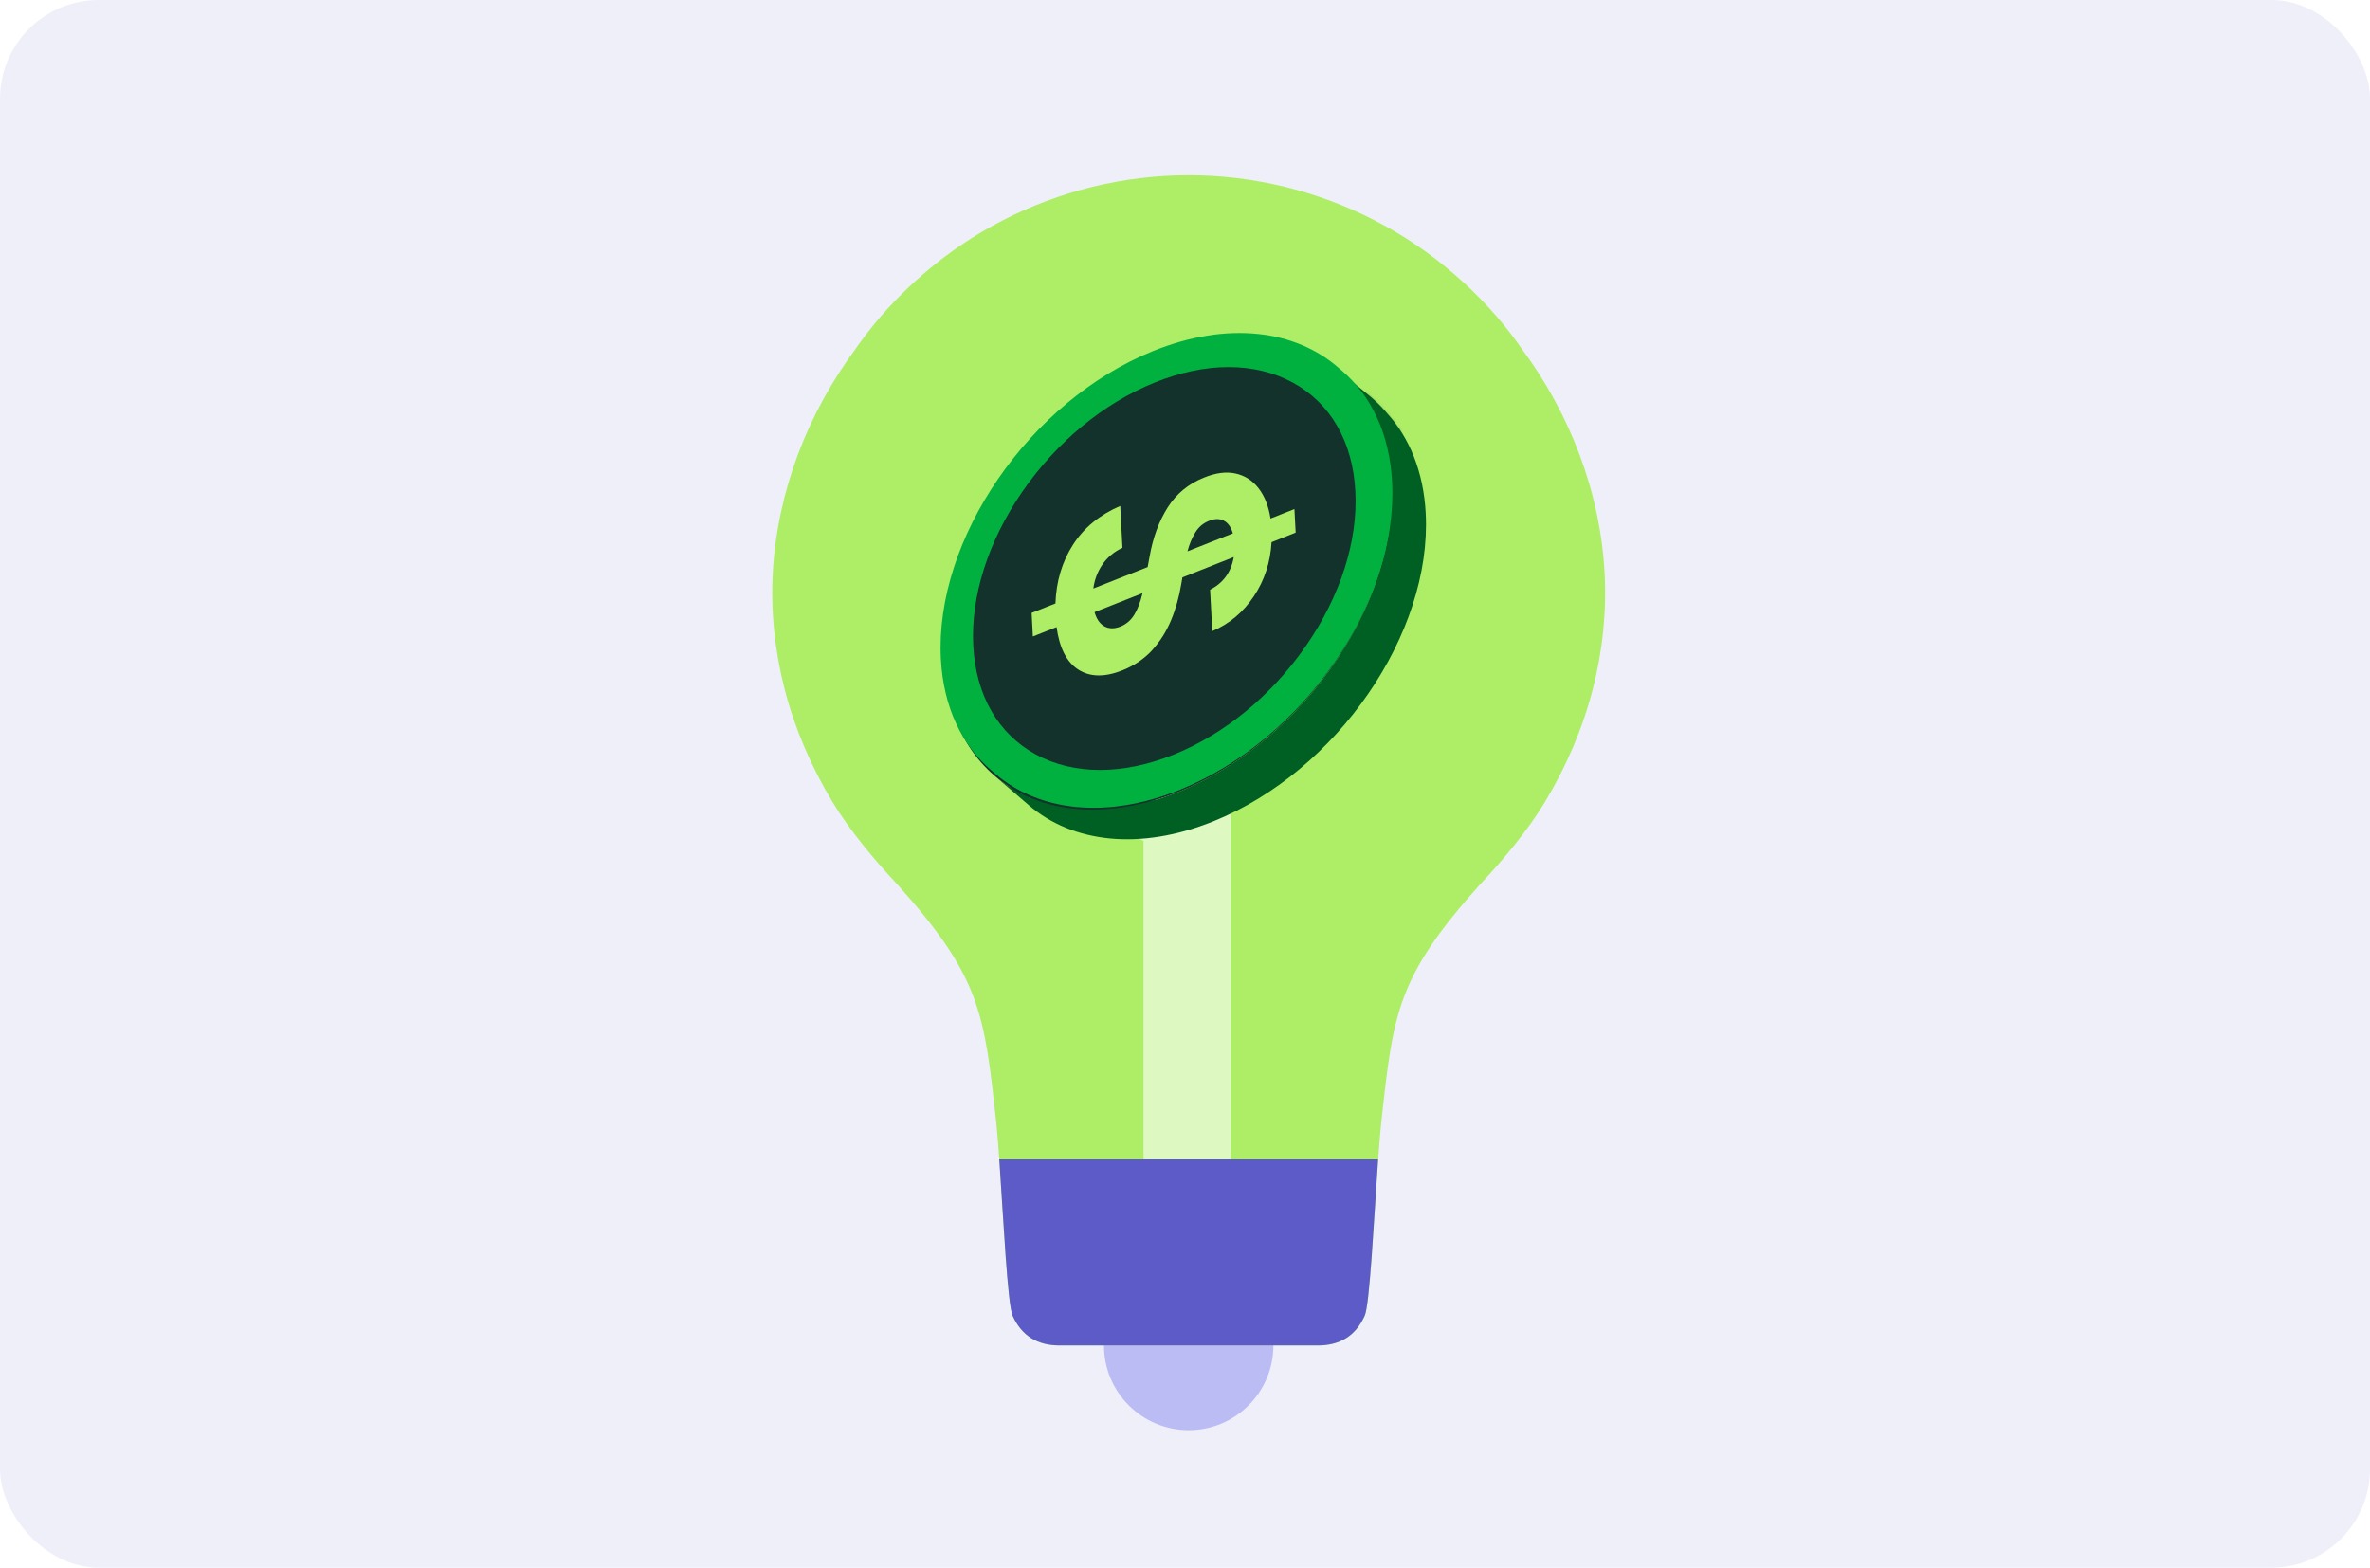
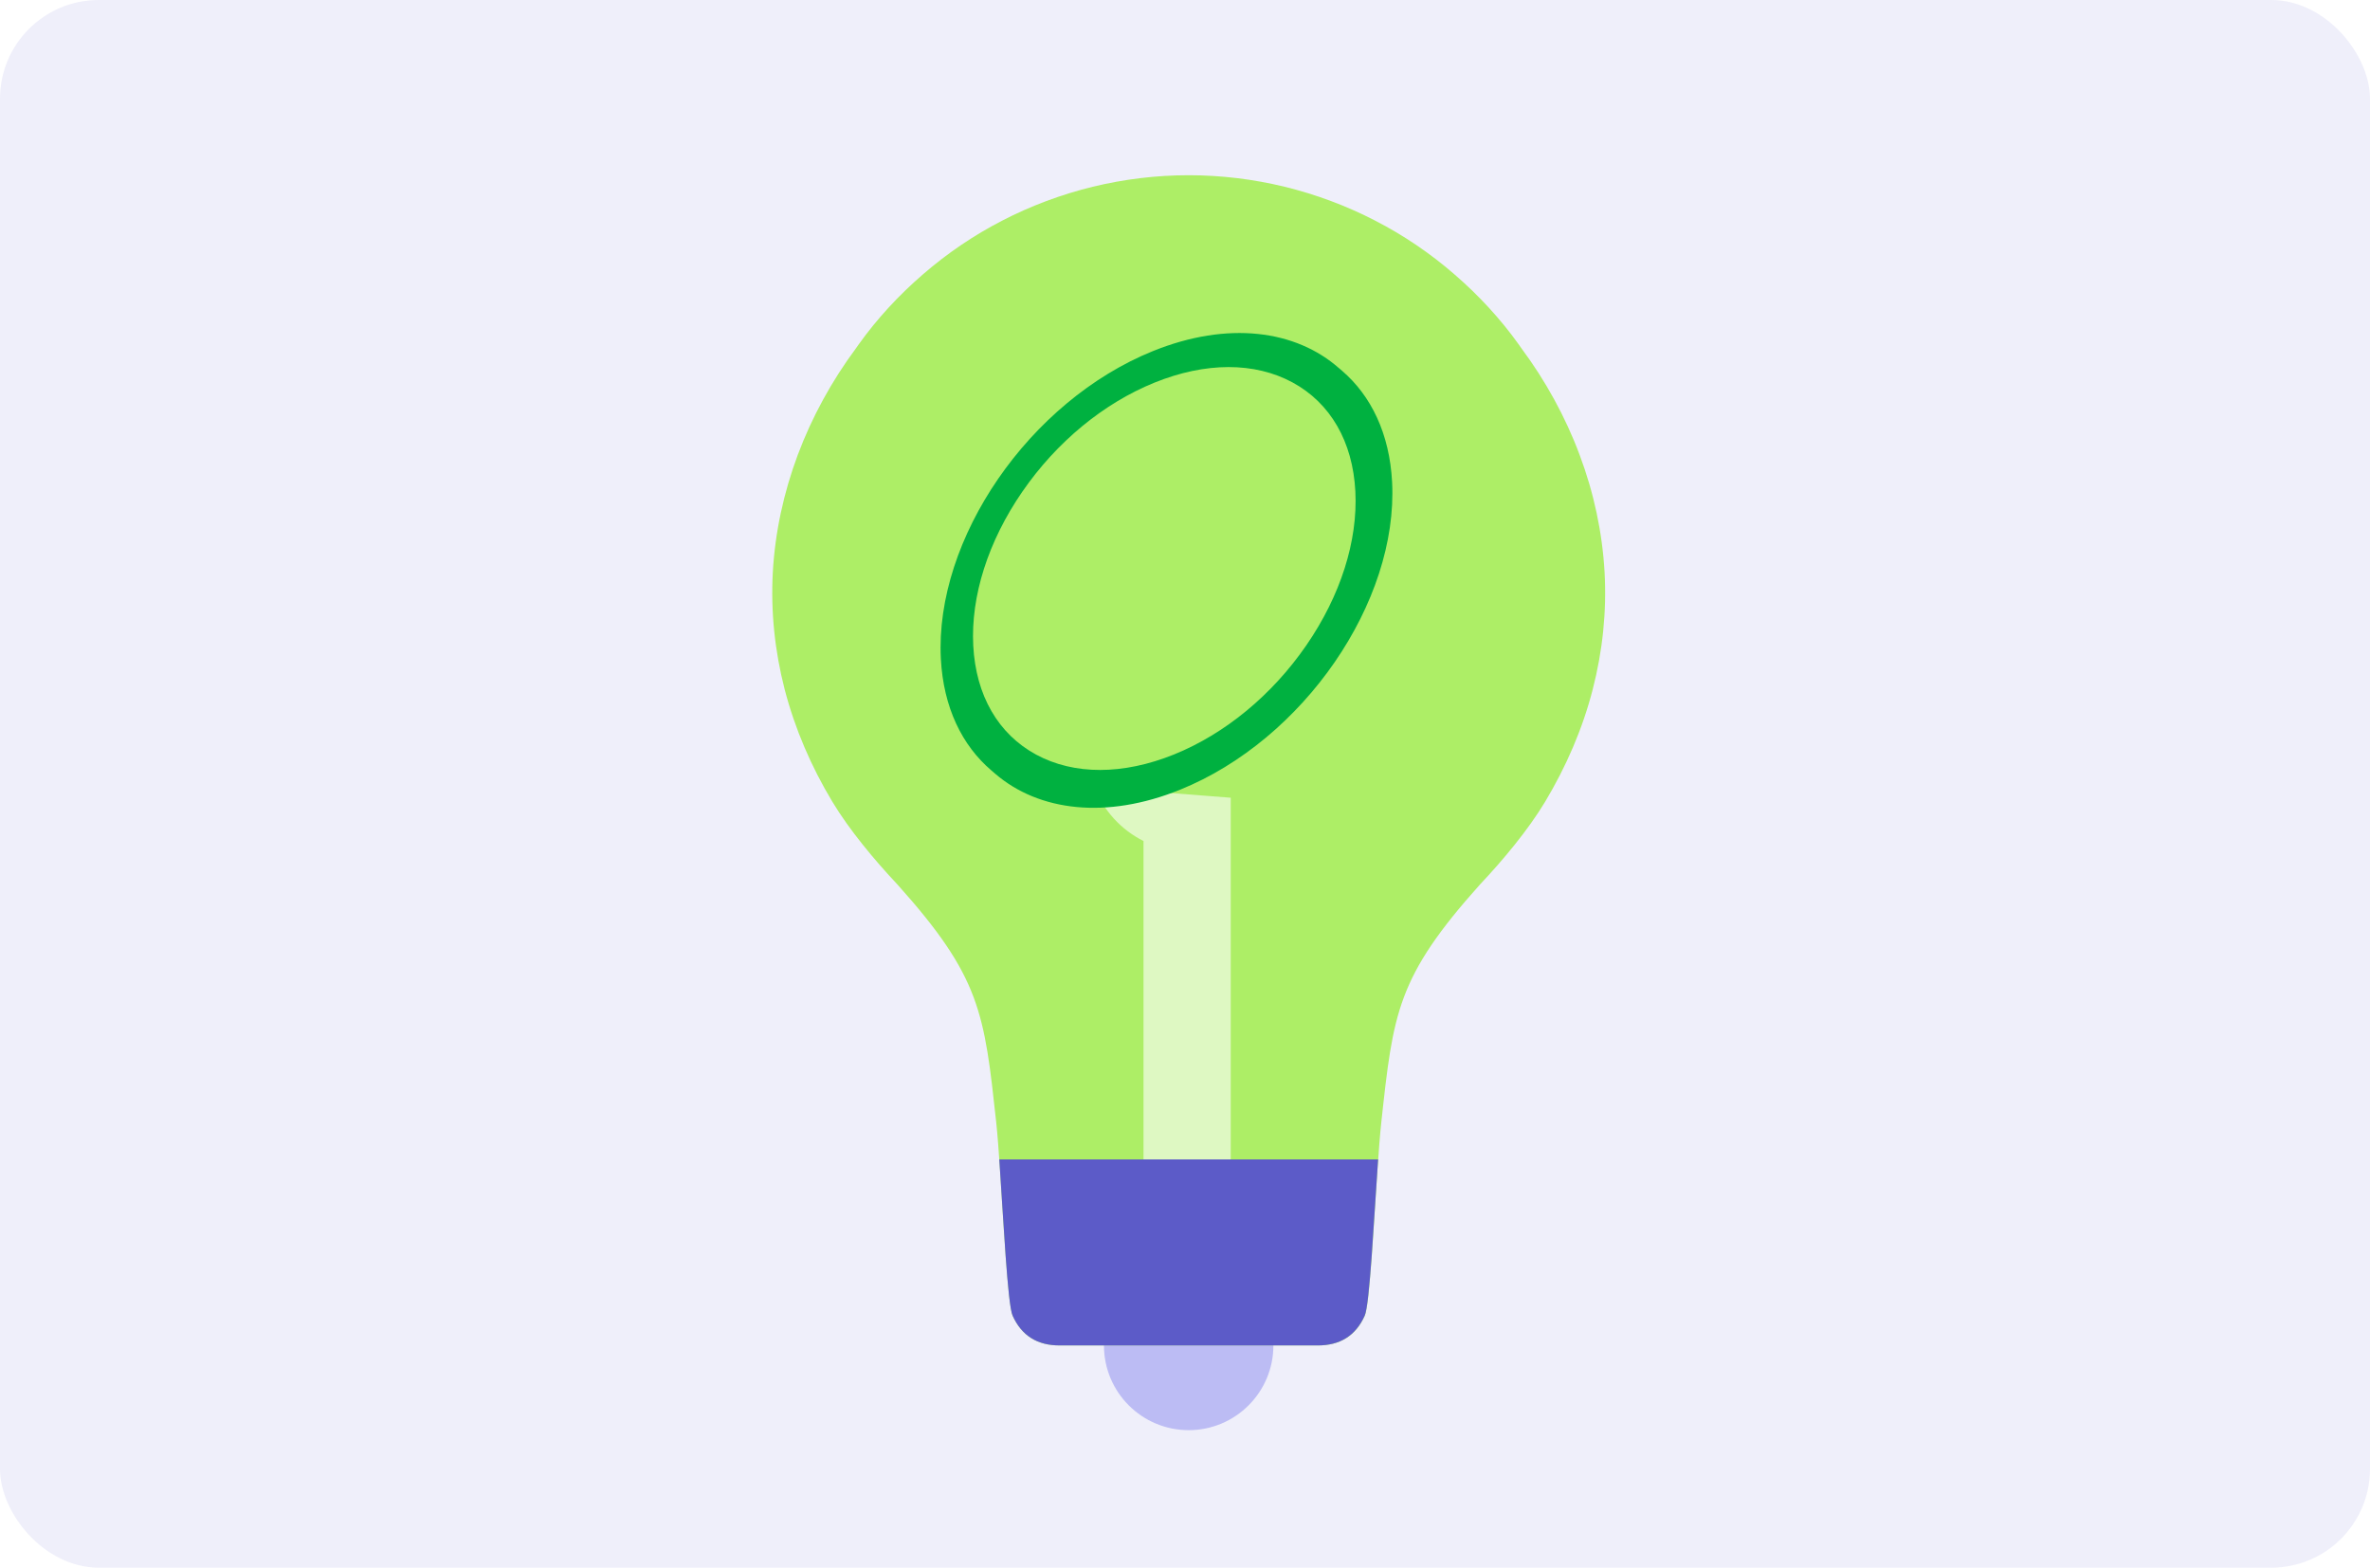
<svg xmlns="http://www.w3.org/2000/svg" width="384" height="254" viewBox="0 0 384 254" fill="none">
  <rect width="384" height="254" rx="16" fill="#EFEFFA" />
  <path d="M192.595 231.721C200.176 231.721 206.322 225.575 206.322 217.994C206.322 210.413 200.176 204.267 192.595 204.267C185.014 204.267 178.868 210.413 178.868 217.994C178.868 225.575 185.014 231.721 192.595 231.721Z" fill="#BCBCF4" />
  <path fill-rule="evenodd" clip-rule="evenodd" d="M192.607 217.994H171.69C168.106 217.994 165.552 216.441 164.082 213.191C163.049 211.007 162.247 189.589 161.412 181.833C159.479 164.086 158.895 158.347 145.4 143.303C141.714 139.381 137.625 134.494 134.857 129.891C131.437 124.203 128.803 118.115 127.134 111.694C125.534 105.473 124.867 99.102 125.215 92.714C125.581 86.209 126.982 79.803 129.253 73.716C131.571 67.527 134.792 61.671 138.71 56.4C138.826 56.215 138.979 56.034 139.095 55.849C142.098 51.644 145.632 47.824 149.553 44.44C153.457 41.055 157.777 38.117 162.381 35.748C167.017 33.346 171.955 31.511 177.041 30.259C182.145 29.026 187.351 28.391 192.586 28.391H192.07H193.122H192.622C197.842 28.391 203.048 29.026 208.152 30.259C213.238 31.511 218.176 33.346 222.815 35.748C227.419 38.117 231.74 41.051 235.643 44.44C239.561 47.824 243.098 51.644 246.102 55.849C246.236 56.034 246.37 56.215 246.486 56.4C250.404 61.671 253.64 67.527 255.944 73.716C258.229 79.803 259.615 86.209 259.982 92.714C260.333 99.102 259.666 105.473 258.062 111.694C256.412 118.115 253.76 124.203 250.357 129.891C247.589 134.494 243.501 139.381 239.8 143.303C226.323 158.347 225.739 164.086 223.806 181.833C222.957 189.589 222.155 211.007 221.121 213.191C219.652 216.445 217.116 217.994 213.514 217.994H192.615H192.607Z" fill="#ADEE66" />
  <path fill-rule="evenodd" clip-rule="evenodd" d="M161.908 187.854C162.572 197.376 163.25 211.441 164.077 213.19C165.546 216.444 168.097 217.993 171.684 217.993H213.501C217.104 217.993 219.639 216.44 221.109 213.19C221.936 211.441 222.614 197.376 223.289 187.854H161.911H161.908Z" fill="#5C5BC8" />
  <path fill-rule="evenodd" clip-rule="evenodd" d="M177.312 127.525C178.792 131.335 181.65 134.451 185.278 136.265V187.851H199.412V129.252" fill="#DEF8C2" />
  <mask id="mask0_2911_26303" style="mask-type:luminance" maskUnits="userSpaceOnUse" x="217" y="60" width="14" height="23">
-     <path d="M222.039 64.81C226.548 68.684 229.464 74.515 230.007 81.916L225.716 78.23C225.394 72.51 223.696 67.659 220.94 63.864L222.039 64.81Z" fill="white" stroke="white" stroke-width="0.593" />
-   </mask>
+     </mask>
  <g mask="url(#mask0_2911_26303)">
    <mask id="path-7-inside-1_2911_26303" fill="white">
      <path d="M217.314 60.358L222.233 64.585C222.469 64.788 222.701 64.995 222.926 65.209L218.007 60.982C217.778 60.768 217.55 60.562 217.314 60.358Z" />
    </mask>
    <path d="M217.314 60.358L222.233 64.585C222.469 64.788 222.701 64.995 222.926 65.209L218.007 60.982C217.778 60.768 217.55 60.562 217.314 60.358Z" fill="#98812F" />
    <path d="M217.314 60.358L217.7 59.908L216.926 60.808L217.314 60.358ZM222.233 64.585L222.62 64.135L222.62 64.135L222.233 64.585ZM222.926 65.209L222.539 65.659L223.335 64.779L222.926 65.209ZM218.007 60.982L217.601 61.416L217.61 61.424L217.62 61.432L218.007 60.982ZM217.314 60.358L216.927 60.809L221.846 65.035L222.233 64.585L222.62 64.135L217.7 59.908L217.314 60.358ZM222.233 64.585L221.846 65.034C222.077 65.233 222.301 65.433 222.517 65.639L222.926 65.209L223.335 64.779C223.101 64.556 222.861 64.342 222.62 64.135L222.233 64.585ZM222.926 65.209L223.313 64.758L218.393 60.532L218.007 60.982L217.62 61.432L222.539 65.659L222.926 65.209ZM218.007 60.982L218.412 60.549C218.179 60.331 217.944 60.118 217.701 59.909L217.314 60.358L216.926 60.808C217.155 61.005 217.377 61.206 217.601 61.416L218.007 60.982Z" fill="#353537" mask="url(#path-7-inside-1_2911_26303)" />
    <mask id="path-9-inside-2_2911_26303" fill="white">
      <path d="M218.005 60.981L222.924 65.208C223.348 65.607 223.758 66.024 224.15 66.456L219.231 62.229C218.839 61.794 218.429 61.377 218.005 60.981Z" />
    </mask>
    <path d="M218.005 60.981L222.924 65.208C223.348 65.607 223.758 66.024 224.15 66.456L219.231 62.229C218.839 61.794 218.429 61.377 218.005 60.981Z" fill="#EBB764" />
    <path d="M218.005 60.981L218.391 60.531L217.6 61.416L218.005 60.981ZM222.924 65.208L223.33 64.775L223.321 64.766L223.311 64.758L222.924 65.208ZM224.15 66.456L223.763 66.906L224.589 66.057L224.15 66.456ZM219.231 62.229L218.79 62.626L218.815 62.655L218.844 62.679L219.231 62.229ZM218.005 60.981L217.618 61.432L222.537 65.658L222.924 65.208L223.311 64.758L218.391 60.531L218.005 60.981ZM222.924 65.208L222.517 65.64C222.93 66.028 223.329 66.434 223.711 66.855L224.15 66.456L224.589 66.057C224.187 65.614 223.766 65.185 223.33 64.775L222.924 65.208ZM224.15 66.456L224.537 66.005L219.618 61.779L219.231 62.229L218.844 62.679L223.763 66.906L224.15 66.456ZM219.231 62.229L219.672 61.832C219.269 61.384 218.846 60.955 218.409 60.547L218.005 60.981L217.6 61.416C218.012 61.799 218.409 62.204 218.79 62.626L219.231 62.229Z" fill="#353537" mask="url(#path-9-inside-2_2911_26303)" />
    <mask id="path-11-inside-3_2911_26303" fill="white">
      <path d="M219.233 62.23L224.152 66.457C224.537 66.881 224.907 67.324 225.259 67.784L220.339 63.558C219.987 63.097 219.617 62.655 219.233 62.23Z" />
    </mask>
    <path d="M219.233 62.23L224.152 66.457C224.537 66.881 224.907 67.324 225.259 67.784L220.339 63.558C219.987 63.097 219.617 62.655 219.233 62.23Z" fill="#EBB764" />
    <path d="M219.233 62.23L219.62 61.78L218.793 62.629L219.233 62.23ZM224.152 66.457L224.592 66.058L224.567 66.031L224.539 66.007L224.152 66.457ZM225.259 67.784L224.872 68.235L225.73 67.424L225.259 67.784ZM220.339 63.558L219.868 63.919L219.905 63.968L219.953 64.008L220.339 63.558ZM219.233 62.23L218.846 62.681L223.765 66.907L224.152 66.457L224.539 66.007L219.62 61.78L219.233 62.23ZM224.152 66.457L223.712 66.855C224.086 67.268 224.446 67.698 224.787 68.145L225.259 67.784L225.73 67.424C225.368 66.95 224.987 66.495 224.592 66.058L224.152 66.457ZM225.259 67.784L225.645 67.334L220.726 63.108L220.339 63.558L219.953 64.008L224.872 68.235L225.259 67.784ZM220.339 63.558L220.811 63.198C220.449 62.724 220.068 62.268 219.673 61.832L219.233 62.23L218.793 62.629C219.167 63.042 219.526 63.471 219.868 63.919L220.339 63.558Z" fill="#353537" mask="url(#path-11-inside-3_2911_26303)" />
    <mask id="path-13-inside-4_2911_26303" fill="white">
      <path d="M220.34 63.558L225.259 67.784C225.611 68.245 225.949 68.72 226.268 69.21L221.349 64.983C221.029 64.49 220.692 64.015 220.34 63.558Z" />
    </mask>
    <path d="M220.34 63.558L225.259 67.784C225.611 68.245 225.949 68.72 226.268 69.21L221.349 64.983C221.029 64.49 220.692 64.015 220.34 63.558Z" fill="#EBB764" />
    <path d="M220.34 63.558L220.727 63.108L219.87 63.92L220.34 63.558ZM225.259 67.784L225.731 67.424L225.693 67.374L225.646 67.334L225.259 67.784ZM226.268 69.21L225.881 69.66L226.765 68.885L226.268 69.21ZM221.349 64.983L220.85 65.306L220.897 65.378L220.962 65.433L221.349 64.983ZM220.34 63.558L219.953 64.008L224.873 68.234L225.259 67.784L225.646 67.334L220.727 63.108L220.34 63.558ZM225.259 67.784L224.788 68.144C225.131 68.594 225.46 69.057 225.771 69.534L226.268 69.21L226.765 68.885C226.437 68.383 226.091 67.895 225.731 67.424L225.259 67.784ZM226.268 69.21L226.655 68.76L221.735 64.533L221.349 64.983L220.962 65.433L225.881 69.66L226.268 69.21ZM221.349 64.983L221.847 64.661C221.518 64.153 221.172 63.665 220.81 63.196L220.34 63.558L219.87 63.92C220.212 64.365 220.54 64.826 220.85 65.306L221.349 64.983Z" fill="#353537" mask="url(#path-13-inside-4_2911_26303)" />
    <mask id="path-15-inside-5_2911_26303" fill="white">
      <path d="M221.352 64.983L226.271 69.21C226.594 69.707 226.898 70.222 227.189 70.751L222.269 66.525C221.983 65.996 221.674 65.48 221.352 64.983Z" />
    </mask>
    <path d="M221.352 64.983L226.271 69.21C226.594 69.707 226.898 70.222 227.189 70.751L222.269 66.525C221.983 65.996 221.674 65.48 221.352 64.983Z" fill="#EBB764" />
    <path d="M221.352 64.983L221.738 64.533L220.854 65.307L221.352 64.983ZM226.271 69.21L226.768 68.886L226.722 68.815L226.658 68.76L226.271 69.21ZM227.189 70.751L226.802 71.202L227.709 70.466L227.189 70.751ZM222.269 66.525L221.747 66.808L221.8 66.904L221.883 66.975L222.269 66.525ZM221.352 64.983L220.965 65.434L225.884 69.66L226.271 69.21L226.658 68.76L221.738 64.533L221.352 64.983ZM226.271 69.21L225.773 69.533C226.087 70.016 226.384 70.518 226.668 71.037L227.189 70.751L227.709 70.466C227.413 69.925 227.1 69.397 226.768 68.886L226.271 69.21ZM227.189 70.751L227.575 70.301L222.656 66.075L222.269 66.525L221.883 66.975L226.802 71.202L227.189 70.751ZM222.269 66.525L222.791 66.243C222.497 65.698 222.18 65.169 221.849 64.66L221.352 64.983L220.854 65.307C221.169 65.791 221.469 66.293 221.747 66.808L222.269 66.525Z" fill="#353537" mask="url(#path-15-inside-5_2911_26303)" />
    <path d="M226.946 70.939C227.005 71.049 227.064 71.158 227.121 71.269L223.329 68.011C223.285 67.912 223.24 67.814 223.194 67.716L226.946 70.939Z" fill="#EBB764" stroke="#353537" stroke-width="0.593" />
    <path d="M227.767 72.603C227.868 72.83 227.965 73.059 228.059 73.291L224.084 69.876C224.007 69.66 223.928 69.446 223.845 69.233L227.767 72.603Z" fill="#EBB764" stroke="#353537" stroke-width="0.593" />
-     <path d="M228.493 74.446C228.616 74.798 228.731 75.154 228.84 75.516L224.736 71.989C224.644 71.644 224.547 71.303 224.444 70.967L228.493 74.446Z" fill="#EBB764" stroke="#353537" stroke-width="0.593" />
    <path d="M229.132 76.545C229.261 77.041 229.376 77.548 229.48 78.064L225.284 74.458C225.196 73.957 225.096 73.466 224.985 72.982L229.132 76.545Z" fill="#EBB764" stroke="#353537" stroke-width="0.593" />
    <path d="M229.654 78.995C229.775 79.712 229.871 80.447 229.942 81.198L225.666 77.522C225.61 76.79 225.531 76.07 225.429 75.366L229.654 78.995Z" fill="#EBB764" stroke="#353537" stroke-width="0.593" />
    <mask id="path-22-inside-6_2911_26303" fill="white">
      <path d="M225.381 77.669L230.301 81.895C230.319 82.131 230.333 82.363 230.344 82.603L225.425 78.376C225.414 78.141 225.396 77.905 225.381 77.669Z" />
    </mask>
-     <path d="M225.381 77.669L230.301 81.895C230.319 82.131 230.333 82.363 230.344 82.603L225.425 78.376C225.414 78.141 225.396 77.905 225.381 77.669Z" fill="#EBB764" />
    <path d="M225.381 77.669L225.768 77.219L224.703 76.303L224.789 77.705L225.381 77.669ZM230.301 81.895L230.892 81.85L230.873 81.605L230.687 81.445L230.301 81.895ZM230.344 82.603L229.957 83.053L230.999 83.948L230.937 82.576L230.344 82.603ZM225.425 78.376L224.832 78.404L224.844 78.66L225.038 78.826L225.425 78.376ZM225.381 77.669L224.995 78.119L229.914 82.345L230.301 81.895L230.687 81.445L225.768 77.219L225.381 77.669ZM230.301 81.895L229.709 81.941C229.727 82.171 229.741 82.397 229.751 82.63L230.344 82.603L230.937 82.576C230.926 82.33 230.911 82.091 230.892 81.85L230.301 81.895ZM230.344 82.603L230.731 82.153L225.812 77.926L225.425 78.376L225.038 78.826L229.957 83.053L230.344 82.603ZM225.425 78.376L226.018 78.349C226.007 78.108 225.987 77.855 225.974 77.632L225.381 77.669L224.789 77.705C224.804 77.954 224.821 78.173 224.832 78.404L225.425 78.376Z" fill="#353537" mask="url(#path-22-inside-6_2911_26303)" />
  </g>
-   <path d="M231.006 83.177C230.651 76.422 228.365 70.901 224.698 66.907C224.625 66.82 224.552 66.733 224.476 66.649C224.425 66.591 224.378 66.533 224.327 66.475C224.32 66.468 224.313 66.464 224.306 66.457C224.128 66.258 223.947 66.058 223.762 65.866C223.772 65.873 223.783 65.884 223.791 65.891C223.747 65.844 223.7 65.801 223.656 65.753C223.555 65.648 223.453 65.547 223.348 65.441C223.297 65.391 223.246 65.336 223.192 65.285C223.177 65.271 223.163 65.26 223.145 65.246C222.934 65.046 222.724 64.847 222.506 64.654C222.539 64.683 222.575 64.712 222.612 64.741C222.51 64.651 222.408 64.56 222.307 64.473L216.97 60.08L217.203 60.29C217.301 60.377 217.406 60.486 217.504 60.573C217.689 60.733 217.874 60.892 218.062 61.048C218.588 61.549 219.093 62.078 219.568 62.63C212.581 58.266 202.83 57.7 192.251 61.977C172.255 70.063 156.873 92.392 157.893 111.851C158.23 118.308 160.334 123.637 163.723 127.581C163.708 127.57 163.694 127.563 163.679 127.555C163.607 127.508 163.53 127.461 163.458 127.414C163.356 127.349 163.255 127.283 163.153 127.218C163.012 127.124 162.874 127.026 162.732 126.924C162.681 126.888 162.631 126.852 162.576 126.815C162.475 126.743 162.373 126.667 162.275 126.594C162.184 126.525 162.094 126.456 162.003 126.387C161.927 126.329 161.851 126.275 161.778 126.217C161.557 126.039 161.336 125.861 161.122 125.676L166.041 129.903C166.041 129.903 166.055 129.913 166.062 129.921L166.708 130.476C173.757 136.53 184.669 137.894 196.644 133.055C216.637 124.972 232.022 102.64 231.002 83.181L231.006 83.177ZM169.65 124.755C169.65 124.755 169.661 124.766 169.668 124.773C169.661 124.766 169.658 124.762 169.65 124.755ZM168.29 123.373C168.33 123.42 168.373 123.467 168.417 123.51C168.373 123.463 168.333 123.42 168.29 123.373ZM167.909 122.93C167.909 122.93 167.934 122.959 167.945 122.974C167.934 122.959 167.92 122.945 167.909 122.93ZM167.437 122.335C167.474 122.382 167.506 122.429 167.543 122.473C167.506 122.426 167.474 122.379 167.437 122.335ZM166.411 120.848C166.429 120.877 166.451 120.906 166.469 120.938C166.451 120.909 166.429 120.88 166.411 120.848ZM166.026 120.198C166.055 120.246 166.081 120.296 166.106 120.343C166.077 120.296 166.052 120.246 166.026 120.198ZM165.185 118.544C165.203 118.588 165.224 118.631 165.246 118.671C165.228 118.628 165.206 118.584 165.185 118.544ZM164.234 116.026C164.252 116.081 164.267 116.132 164.285 116.186C164.267 116.132 164.249 116.081 164.234 116.026ZM164.43 116.621C164.452 116.69 164.477 116.759 164.503 116.828C164.477 116.759 164.455 116.69 164.43 116.621ZM164.891 117.848C164.909 117.895 164.927 117.942 164.949 117.985C164.931 117.938 164.913 117.891 164.891 117.848ZM225.057 84.69C225.071 84.98 225.082 85.271 225.089 85.561C225.086 85.594 225.082 85.626 225.075 85.659C225.057 85.789 225.035 85.916 225.017 86.047C224.991 86.217 224.966 86.388 224.937 86.562C224.915 86.685 224.893 86.809 224.875 86.932C224.835 87.161 224.792 87.389 224.748 87.621C224.734 87.705 224.716 87.788 224.701 87.872C224.668 88.038 224.636 88.205 224.6 88.376C224.571 88.51 224.542 88.644 224.512 88.779C224.487 88.887 224.465 88.993 224.44 89.102C224.389 89.319 224.338 89.537 224.288 89.754C224.251 89.9 224.215 90.045 224.179 90.19C224.146 90.324 224.11 90.455 224.077 90.589C224.034 90.759 223.986 90.93 223.939 91.1C223.932 91.126 223.925 91.147 223.918 91.173C223.859 91.38 223.801 91.587 223.743 91.79C223.722 91.866 223.7 91.942 223.678 92.018C223.642 92.141 223.606 92.265 223.569 92.388C223.511 92.577 223.453 92.766 223.392 92.954C223.366 93.03 223.344 93.103 223.319 93.179C223.228 93.462 223.134 93.741 223.036 94.024C223.018 94.079 223 94.133 222.982 94.184C222.876 94.481 222.771 94.779 222.662 95.076C222.633 95.156 222.604 95.232 222.572 95.312C222.568 95.327 222.561 95.341 222.557 95.356C222.466 95.595 222.376 95.831 222.285 96.07C222.162 96.382 222.038 96.691 221.911 97.003C221.875 97.09 221.839 97.173 221.803 97.26C221.726 97.442 221.647 97.627 221.567 97.808C221.523 97.91 221.48 98.015 221.433 98.116C221.389 98.214 221.345 98.309 221.306 98.403C221.2 98.635 221.095 98.867 220.986 99.1C220.932 99.219 220.874 99.339 220.819 99.459C220.7 99.709 220.58 99.959 220.457 100.21C220.41 100.308 220.362 100.405 220.312 100.503C220.254 100.62 220.192 100.739 220.134 100.855C220.047 101.026 219.96 101.2 219.869 101.37C219.804 101.494 219.738 101.617 219.673 101.74C219.586 101.904 219.499 102.071 219.408 102.234C219.339 102.361 219.27 102.484 219.201 102.611C219.114 102.771 219.024 102.93 218.933 103.09C218.86 103.217 218.788 103.344 218.715 103.471C218.639 103.602 218.567 103.728 218.49 103.859C218.255 104.262 218.012 104.664 217.765 105.067C217.736 105.114 217.703 105.161 217.674 105.209C217.446 105.575 217.213 105.941 216.978 106.304C216.923 106.391 216.865 106.475 216.811 106.562C216.575 106.921 216.336 107.276 216.093 107.628C216.056 107.679 216.02 107.733 215.984 107.784C215.77 108.093 215.552 108.397 215.334 108.702C215.262 108.804 215.189 108.905 215.113 109.003C214.924 109.261 214.736 109.515 214.543 109.769C214.485 109.845 214.427 109.925 214.369 110.001C214.123 110.324 213.872 110.647 213.618 110.966C213.553 111.046 213.491 111.125 213.426 111.205C213.241 111.434 213.056 111.666 212.867 111.891C212.78 111.996 212.693 112.098 212.606 112.203C212.432 112.413 212.254 112.62 212.077 112.827C211.99 112.928 211.903 113.03 211.815 113.128C211.63 113.338 211.442 113.549 211.253 113.759C211.184 113.835 211.115 113.915 211.046 113.991C210.789 114.278 210.528 114.557 210.263 114.84C210.208 114.898 210.15 114.956 210.092 115.018C209.885 115.236 209.679 115.45 209.472 115.664C209.378 115.758 209.283 115.856 209.189 115.95C209.029 116.114 208.866 116.273 208.703 116.433C208.561 116.574 208.416 116.712 208.271 116.854C208.122 116.995 207.977 117.137 207.829 117.278C207.723 117.376 207.618 117.478 207.513 117.576C207.335 117.742 207.154 117.909 206.969 118.076C206.82 118.21 206.671 118.345 206.523 118.479C206.334 118.649 206.142 118.816 205.949 118.983C205.906 119.023 205.862 119.059 205.819 119.099C205.605 119.284 205.387 119.466 205.173 119.647C205.021 119.774 204.872 119.901 204.72 120.024L204.709 120.031C204.495 120.209 204.277 120.383 204.059 120.558C203.951 120.645 203.842 120.728 203.736 120.815C203.584 120.935 203.435 121.051 203.283 121.167C203.152 121.269 203.018 121.37 202.888 121.472C202.862 121.49 202.837 121.512 202.811 121.53C202.59 121.697 202.365 121.863 202.14 122.027C202.046 122.096 201.952 122.168 201.854 122.237C201.643 122.39 201.433 122.535 201.222 122.683C201.095 122.774 200.969 122.865 200.842 122.952C200.834 122.955 200.827 122.963 200.82 122.966C200.511 123.18 200.199 123.387 199.884 123.594C199.793 123.652 199.702 123.71 199.612 123.772C199.572 123.797 199.532 123.822 199.492 123.848C199.271 123.993 199.046 124.134 198.825 124.272C198.723 124.338 198.621 124.399 198.516 124.465C198.201 124.66 197.885 124.849 197.566 125.034C197.424 125.118 197.286 125.197 197.145 125.277C196.855 125.444 196.561 125.607 196.271 125.771C196.129 125.85 195.984 125.927 195.843 126.003C195.784 126.032 195.73 126.064 195.672 126.093C195.411 126.231 195.15 126.369 194.888 126.503C194.83 126.532 194.769 126.565 194.711 126.594C194.431 126.736 194.156 126.873 193.873 127.008C193.822 127.033 193.771 127.055 193.72 127.08C193.662 127.109 193.601 127.135 193.543 127.164C193.332 127.262 193.122 127.36 192.911 127.457C192.737 127.537 192.559 127.613 192.385 127.693C192.28 127.74 192.171 127.788 192.066 127.835C191.736 127.976 191.406 128.118 191.072 128.252C190.731 128.39 190.39 128.52 190.053 128.647C189.947 128.687 189.842 128.724 189.741 128.763C189.556 128.832 189.371 128.898 189.189 128.963C189.084 128.999 188.975 129.039 188.87 129.075C188.768 129.112 188.667 129.144 188.565 129.181C188.373 129.246 188.177 129.311 187.985 129.373C187.818 129.427 187.651 129.478 187.488 129.529C187.375 129.562 187.263 129.598 187.154 129.63C182.064 130.276 177.327 129.525 173.343 127.37C172.28 126.794 171.294 126.13 170.387 125.382C166.476 121.824 164.194 116.625 163.864 110.338C163.443 102.292 166.266 93.422 171.812 85.368C177.363 77.315 184.97 71.039 193.238 67.694C201.505 64.353 209.443 64.342 215.588 67.669C216.666 68.253 217.663 68.931 218.585 69.689C222.474 73.248 224.741 78.432 225.071 84.701L225.057 84.69ZM218.113 69.272C217.896 69.087 217.674 68.906 217.446 68.732C217.671 68.909 217.896 69.087 218.113 69.272ZM217.29 68.608C217.079 68.449 216.862 68.289 216.644 68.137C216.865 68.289 217.079 68.445 217.29 68.608ZM216.564 68.082C216.325 67.919 216.078 67.76 215.828 67.607C216.078 67.763 216.321 67.919 216.564 68.082ZM163.748 114.169C163.73 114.097 163.715 114.02 163.701 113.948C163.715 114.02 163.733 114.097 163.748 114.169ZM163.607 113.494C163.596 113.433 163.581 113.367 163.57 113.306C163.581 113.371 163.596 113.433 163.607 113.494Z" fill="#006023" />
-   <path d="M212.156 112.732C227.658 94.689 229.955 71.238 217.286 60.353C204.617 49.467 181.779 55.269 166.276 73.311C150.774 91.354 148.477 114.805 161.146 125.691C173.815 136.576 196.653 130.775 212.156 112.732Z" fill="#13322B" />
  <path d="M186.681 105.349C185.401 106.742 183.812 107.823 181.918 108.589C179.034 109.746 176.64 109.717 174.739 108.509C172.834 107.301 171.655 104.997 171.191 101.605L167.349 103.125L167.15 99.305L171.01 97.774C171.129 94.223 172.069 91.063 173.832 88.295C175.595 85.527 178.153 83.423 181.508 81.976L181.864 88.756C180.482 89.412 179.397 90.323 178.61 91.484C177.822 92.645 177.336 93.936 177.148 95.355L185.949 91.879L186.264 90.163C186.805 87.091 187.781 84.446 189.192 82.222C190.603 79.999 192.562 78.384 195.069 77.386C196.951 76.614 198.653 76.389 200.162 76.715C201.671 77.042 202.919 77.829 203.902 79.088C204.885 80.343 205.538 81.983 205.858 84.014L209.732 82.48L209.931 86.3L206.021 87.849C205.839 91.107 204.882 94.034 203.144 96.628C201.406 99.225 199.164 101.101 196.418 102.258L196.066 95.543C198.192 94.473 199.473 92.71 199.897 90.258L191.579 93.555L191.397 94.604C191.056 96.704 190.501 98.67 189.736 100.506C188.97 102.338 187.951 103.952 186.67 105.349H186.681ZM178.94 101.482C179.68 101.899 180.558 101.91 181.566 101.511C182.509 101.119 183.253 100.473 183.797 99.574C184.345 98.674 184.784 97.52 185.118 96.106L177.347 99.182C177.666 100.299 178.196 101.065 178.936 101.482M192.402 89.329L199.756 86.42C199.451 85.386 198.961 84.7 198.279 84.355C197.601 84.011 196.817 84.018 195.928 84.377C194.974 84.74 194.223 85.371 193.676 86.264C193.128 87.156 192.703 88.175 192.402 89.325" fill="#ADEE66" />
  <path d="M225.555 78.082C225.145 70.279 222.159 64.119 217.439 60.067L216.735 59.465C216.823 59.541 216.91 59.617 216.993 59.693C209.955 53.447 198.92 51.984 186.799 56.886C166.807 64.968 151.425 87.297 152.445 106.756C152.855 114.606 155.873 120.788 160.64 124.84C160.615 124.818 160.585 124.797 160.56 124.775L161.264 125.377C168.313 131.432 179.225 132.796 191.196 127.956C211.192 119.87 226.574 97.541 225.555 78.082ZM157.694 104.634C157.273 96.588 160.096 87.718 165.643 79.664C171.193 71.611 178.8 65.335 187.068 61.99C195.336 58.645 203.273 58.638 209.418 61.961C215.56 65.287 219.181 71.549 219.601 79.599C220.022 87.645 217.2 96.515 211.653 104.565C206.103 112.618 198.495 118.894 190.228 122.239C181.96 125.58 174.023 125.591 167.877 122.265C161.735 118.938 158.115 112.676 157.694 104.63V104.634Z" fill="#00B140" />
</svg>